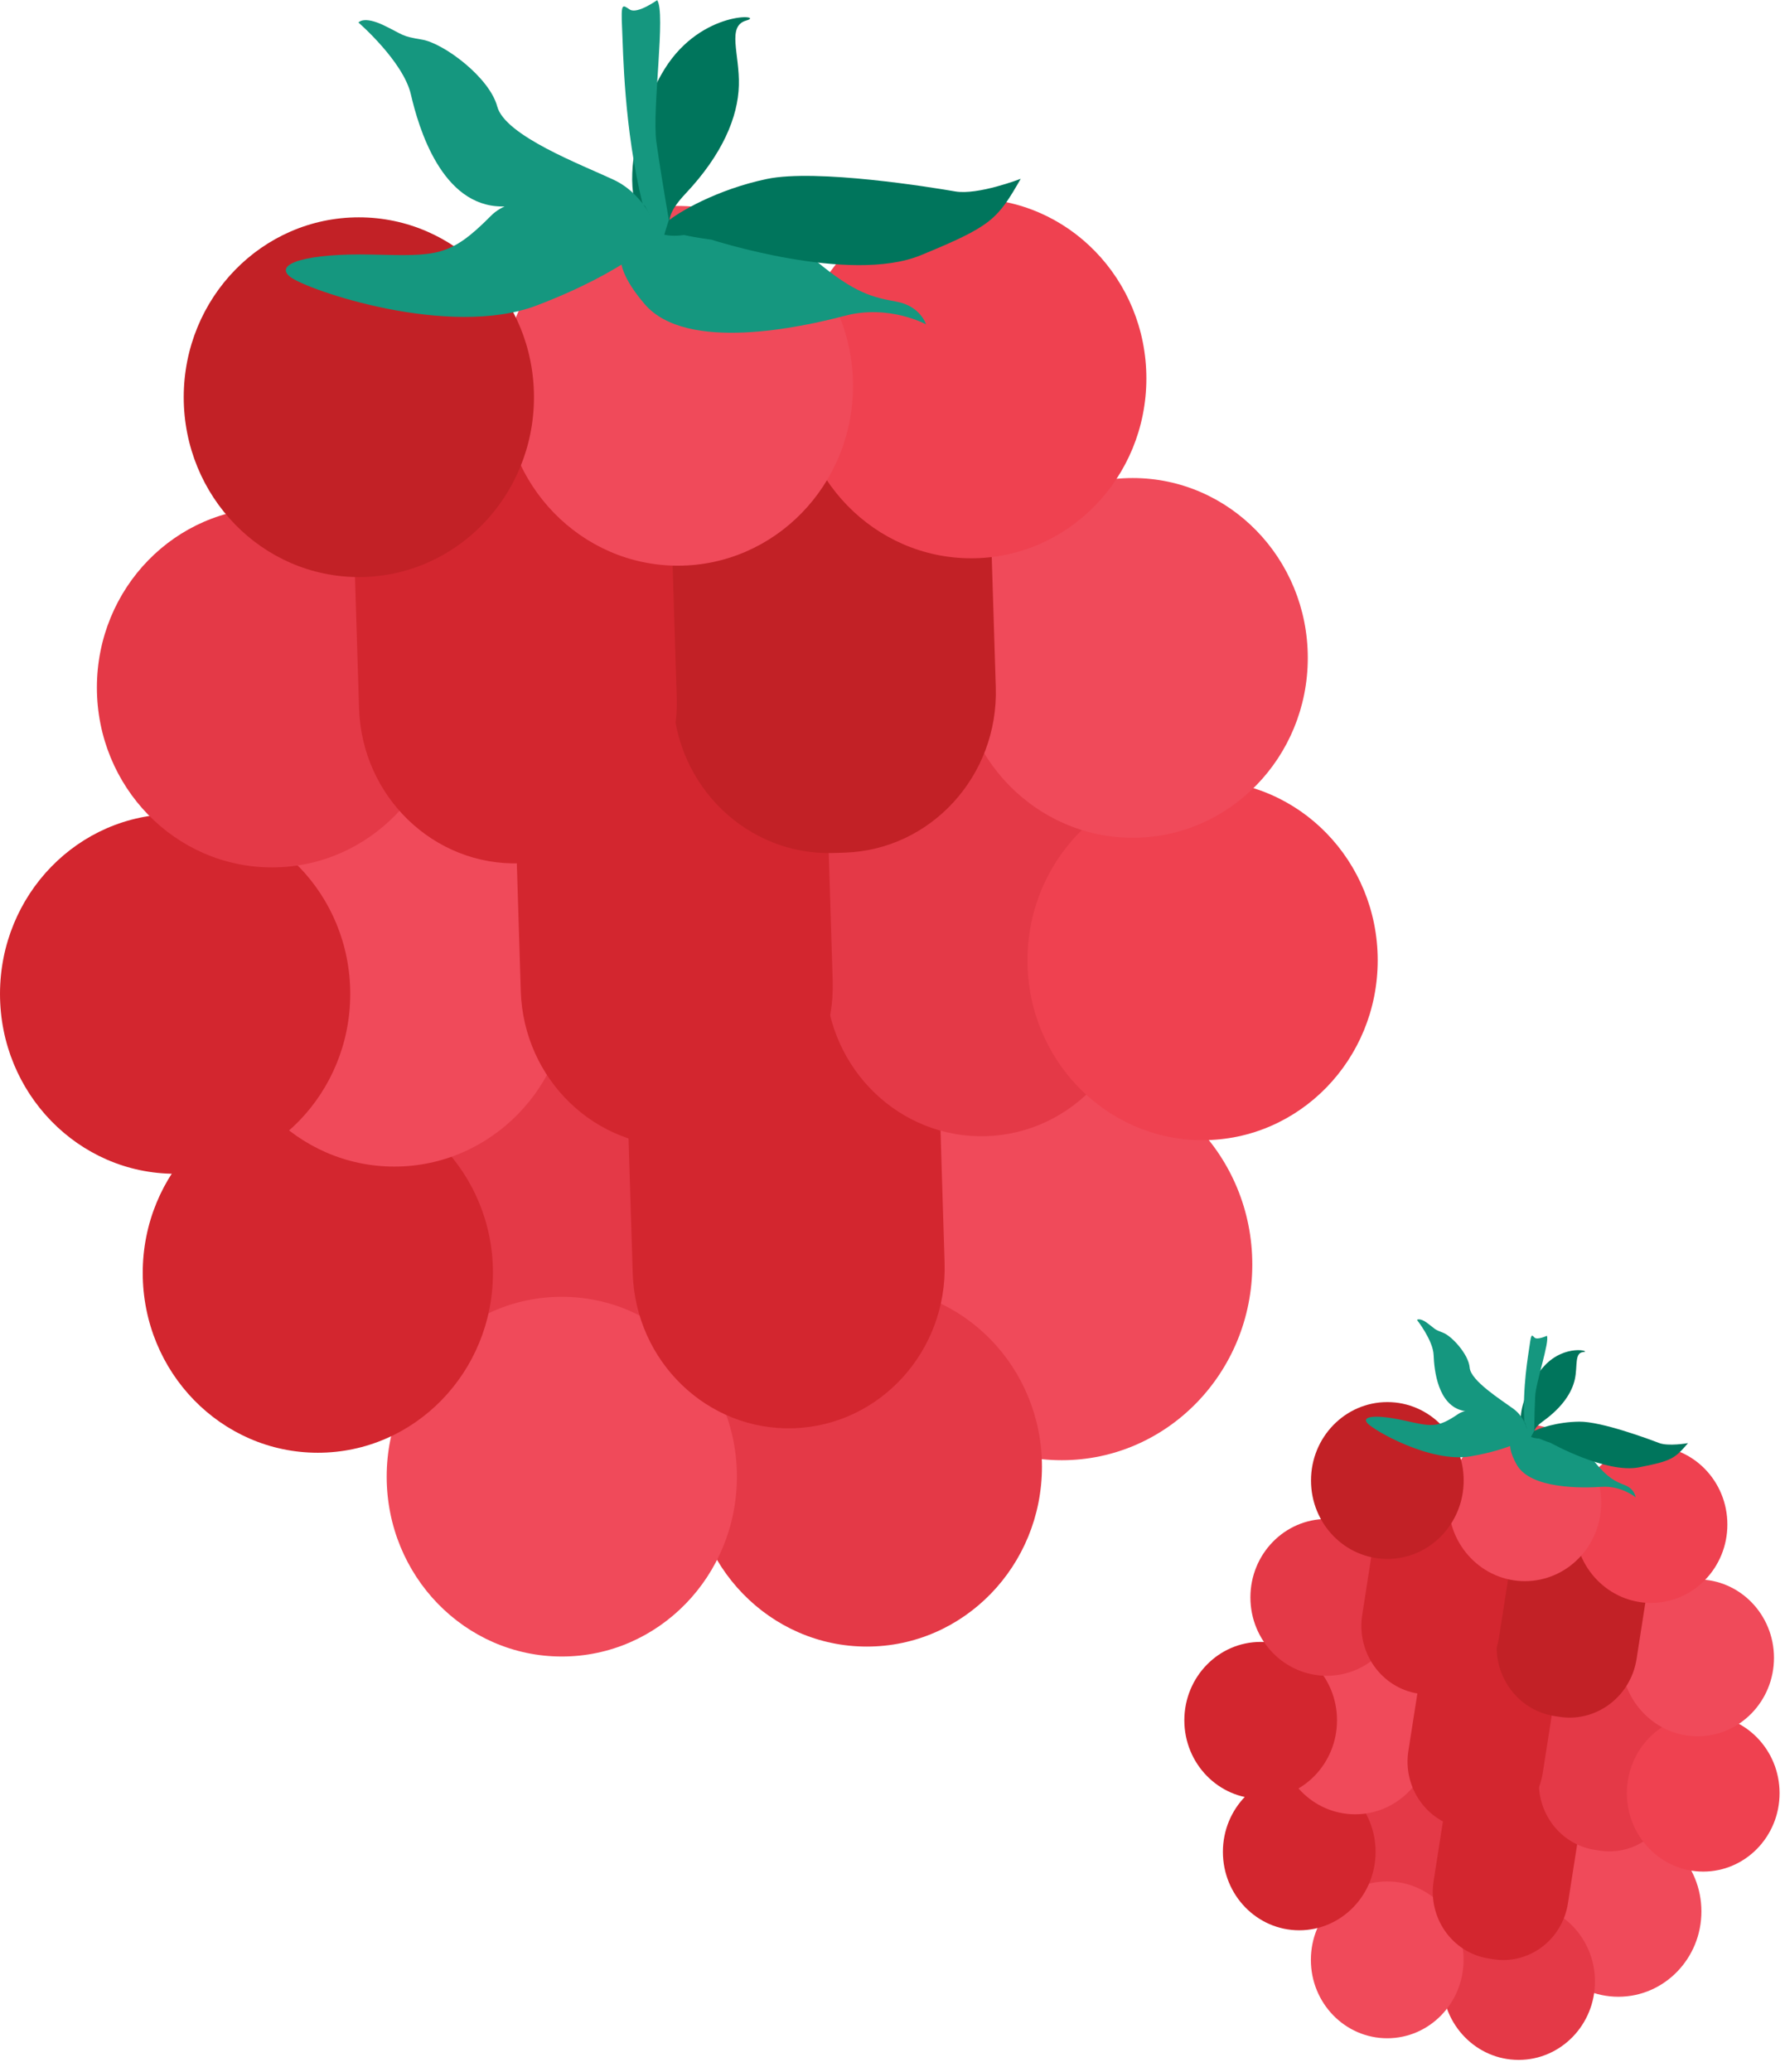
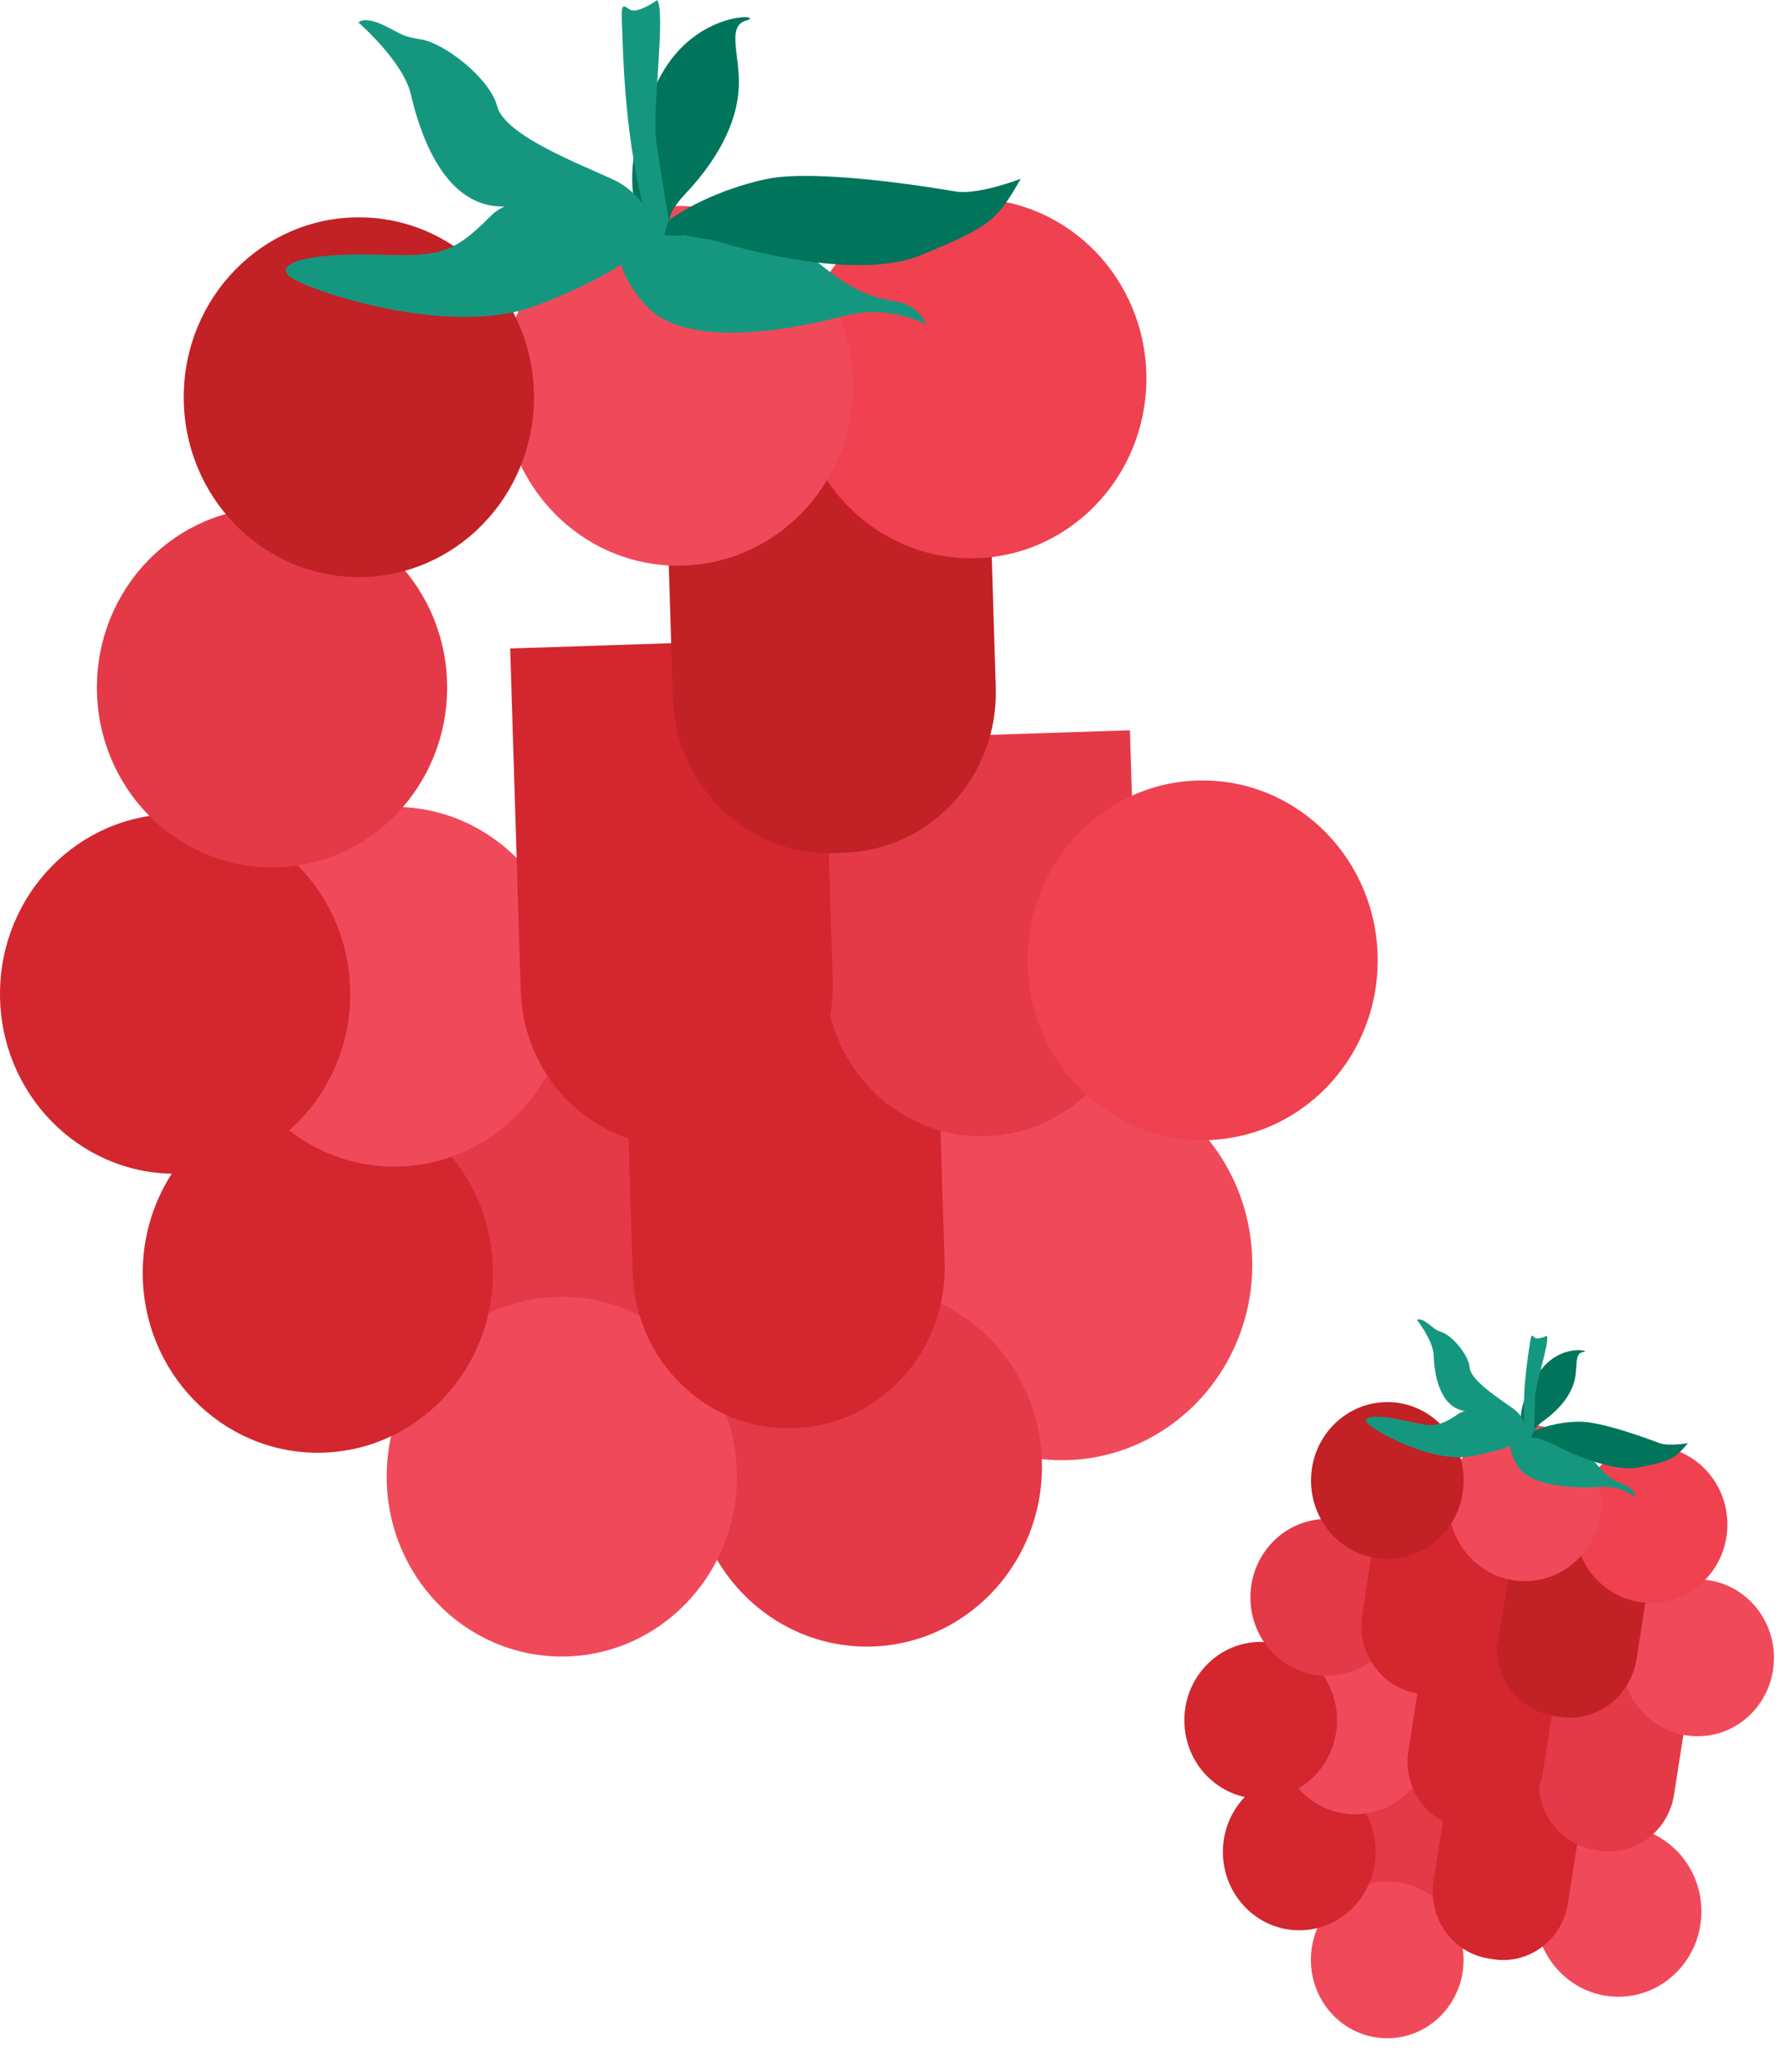
<svg xmlns="http://www.w3.org/2000/svg" width="81" height="94" viewBox="0 0 81 94" fill="none">
  <path d="M48.181 66.24C43.406 66.24 39.535 62.266 39.535 57.363C39.535 52.46 43.406 48.486 48.181 48.486C52.956 48.486 56.827 52.46 56.827 57.363C56.827 62.266 52.956 66.24 48.181 66.24Z" fill="#F04A5A" />
  <path d="M24.875 64.741C20.486 64.741 16.928 61.088 16.928 56.582C16.928 52.076 20.486 48.423 24.875 48.423C29.263 48.423 32.821 52.076 32.821 56.582C32.821 61.088 29.263 64.741 24.875 64.741Z" fill="#E43947" />
  <path d="M39.336 74.694C34.948 74.694 31.39 71.041 31.39 66.535C31.39 62.029 34.948 58.376 39.336 58.376C43.725 58.376 47.282 62.029 47.282 66.535C47.282 71.041 43.725 74.694 39.336 74.694Z" fill="#E43947" />
  <path d="M25.493 75.145C21.104 75.145 17.547 71.492 17.547 66.986C17.547 62.48 21.104 58.827 25.493 58.827C29.881 58.827 33.439 62.48 33.439 66.986C33.439 71.492 29.881 75.145 25.493 75.145Z" fill="#F04A5A" />
  <path d="M14.423 65.901C10.034 65.901 6.477 62.248 6.477 57.742C6.477 53.236 10.034 49.583 14.423 49.583C18.811 49.583 22.369 53.236 22.369 57.742C22.369 62.248 18.811 65.901 14.423 65.901Z" fill="#D3262F" />
  <path d="M36.013 64.79C39.919 64.662 42.989 61.303 42.864 57.292L42.384 41.749L28.23 42.212L28.711 57.755C28.835 61.766 32.106 64.918 36.013 64.79Z" fill="#D3262F" />
  <path d="M44.76 51.54C48.667 51.412 51.736 48.053 51.612 44.042L51.273 33.128L37.119 33.591L37.458 44.505C37.583 48.521 40.854 51.668 44.76 51.54Z" fill="#E43947" />
  <path d="M54.571 51.722C50.183 51.722 46.625 48.069 46.625 43.563C46.625 39.056 50.183 35.404 54.571 35.404C58.96 35.404 62.518 39.056 62.518 43.563C62.518 48.069 58.96 51.722 54.571 51.722Z" fill="#EF4150" />
  <path d="M17.895 52.92C13.507 52.92 9.949 49.267 9.949 44.761C9.949 40.255 13.507 36.602 17.895 36.602C22.284 36.602 25.842 40.255 25.842 44.761C25.842 49.267 22.284 52.92 17.895 52.92Z" fill="#F04A5A" />
  <path d="M7.946 53.246C3.558 53.246 9.05991e-05 49.593 9.05991e-05 45.087C9.05991e-05 40.581 3.558 36.928 7.946 36.928C12.335 36.928 15.893 40.581 15.893 45.087C15.893 49.593 12.335 53.246 7.946 53.246Z" fill="#D3262F" />
  <path d="M30.935 51.994C34.841 51.866 37.911 48.507 37.786 44.496L37.305 28.954L23.151 29.417L23.632 44.959C23.757 48.97 27.024 52.122 30.935 51.994Z" fill="#D3262F" />
-   <path d="M51.399 38.003C47.01 38.003 43.453 34.35 43.453 29.844C43.453 25.338 47.01 21.685 51.399 21.685C55.788 21.685 59.345 25.338 59.345 29.844C59.345 34.35 55.788 38.003 51.399 38.003Z" fill="#F04A5A" />
  <path d="M12.343 39.348C7.955 39.348 4.397 35.695 4.397 31.189C4.397 26.683 7.955 23.03 12.343 23.03C16.732 23.03 20.29 26.683 20.29 31.189C20.29 35.695 16.732 39.348 12.343 39.348Z" fill="#E43947" />
  <path d="M37.837 38.695L38.336 38.678C42.242 38.55 45.312 35.191 45.187 31.18L44.848 20.266L30.196 20.746L30.535 31.66C30.66 35.676 33.931 38.823 37.837 38.695Z" fill="#C22126" />
-   <path d="M23.595 39.163L23.857 39.154C27.764 39.026 30.833 35.667 30.709 31.656L30.369 20.742L15.954 21.214L16.293 32.128C16.417 36.139 19.689 39.291 23.595 39.163Z" fill="#D3262F" />
  <path d="M44.074 25.326C39.685 25.326 36.127 21.673 36.127 17.167C36.127 12.661 39.685 9.008 44.074 9.008C48.462 9.008 52.02 12.661 52.02 17.167C52.02 21.673 48.462 25.326 44.074 25.326Z" fill="#EF4150" />
  <path d="M30.762 25.661C26.373 25.661 22.816 22.008 22.816 17.502C22.816 12.996 26.373 9.343 30.762 9.343C35.15 9.343 38.708 12.996 38.708 17.502C38.708 22.008 35.15 25.661 30.762 25.661Z" fill="#F04A5A" />
  <path d="M16.284 26.177C11.895 26.177 8.337 22.524 8.337 18.018C8.337 13.512 11.895 9.859 16.284 9.859C20.672 9.859 24.23 13.512 24.23 18.018C24.23 22.524 20.672 26.177 16.284 26.177Z" fill="#C22126" />
  <path d="M31.198 10.631C31.198 10.631 32.379 10.076 33.383 10.045C34.388 10.018 35.208 10.322 37.015 11.825C38.822 13.329 39.604 13.483 40.69 13.686C41.772 13.888 42.021 14.713 42.021 14.713C42.021 14.713 40.351 13.8 38.359 14.32C36.367 14.845 31.147 16 29.258 13.8C27.369 11.601 27.875 10.199 31.198 10.631Z" fill="#15977F" />
  <path d="M46.319 8.11C46.319 8.11 44.379 8.864 43.34 8.683C42.301 8.502 37.047 7.647 34.797 8.119C32.543 8.591 30.749 9.635 30.221 10.102C29.693 10.57 32.273 10.869 32.273 10.869C32.273 10.869 38.553 12.906 41.782 11.579C45.01 10.252 45.255 9.961 46.319 8.11Z" fill="#00755C" />
  <path d="M31.201 10.632C31.201 10.632 29.424 10.57 31.107 8.785C32.79 7 33.489 5.302 33.528 3.879C33.571 2.455 32.966 1.181 33.867 0.93C34.769 0.679 31.854 0.41 30.162 3.125C28.471 5.84 27.574 11.341 31.201 10.632Z" fill="#00755C" />
  <path d="M29.819 10.407C29.819 10.407 29.291 8.829 27.844 8.154C26.397 7.475 22.92 6.162 22.564 4.831C22.207 3.499 20.125 1.961 19.155 1.798C18.185 1.635 18.356 1.604 17.425 1.154C16.493 0.705 16.266 1.022 16.266 1.022C16.266 1.022 18.296 2.781 18.644 4.28C18.992 5.778 20.035 9.366 22.791 9.366C25.543 9.366 29.819 10.407 29.819 10.407Z" fill="#15977F" />
  <path d="M30.216 10.102C30.216 10.102 24.146 7.903 22.279 9.789C20.412 11.676 19.806 11.614 16.878 11.548C13.951 11.482 12.379 11.958 13.178 12.566C13.976 13.174 20.39 15.365 24.352 13.858C28.315 12.35 30.328 10.609 30.216 10.102Z" fill="#15977F" />
  <path d="M29.265 9.339L29.166 9.281C28.307 5.781 28.282 2.352 28.23 1.29C28.17 0.086 28.247 0.219 28.582 0.435C28.917 0.651 29.819 0.007 29.819 0.007C30.226 0.554 29.582 4.935 29.784 6.429C29.892 7.236 30.14 8.748 30.351 9.973C30.239 10.322 30.136 10.657 30.059 10.965C29.733 10.181 29.265 9.339 29.265 9.339Z" fill="#15977F" />
  <path d="M73.438 90.579C71.356 90.579 69.668 88.846 69.668 86.709C69.668 84.571 71.356 82.839 73.438 82.839C75.519 82.839 77.207 84.571 77.207 86.709C77.207 88.846 75.519 90.579 73.438 90.579Z" fill="#F04A5A" />
  <path d="M63.528 87.957C61.614 87.957 60.063 86.364 60.063 84.4C60.063 82.435 61.614 80.842 63.528 80.842C65.441 80.842 66.992 82.435 66.992 84.4C66.992 86.364 65.441 87.957 63.528 87.957Z" fill="#E43947" />
-   <path d="M68.912 93.444C66.999 93.444 65.448 91.852 65.448 89.887C65.448 87.922 66.999 86.33 68.912 86.33C70.826 86.33 72.377 87.922 72.377 89.887C72.377 91.852 70.826 93.444 68.912 93.444Z" fill="#E43947" />
  <path d="M62.95 92.462C61.036 92.462 59.485 90.87 59.485 88.905C59.485 86.94 61.036 85.348 62.95 85.348C64.863 85.348 66.414 86.94 66.414 88.905C66.414 90.87 64.863 92.462 62.95 92.462Z" fill="#F04A5A" />
  <path d="M58.957 87.564C57.044 87.564 55.493 85.971 55.493 84.006C55.493 82.042 57.044 80.449 58.957 80.449C60.871 80.449 62.422 82.042 62.422 84.006C62.422 85.971 60.871 87.564 58.957 87.564Z" fill="#D3262F" />
  <path d="M67.522 88.839L67.741 88.874C69.364 89.143 70.892 88.006 71.15 86.34L72.215 79.534L66.119 78.529L65.054 85.335C64.796 87.005 65.9 88.57 67.522 88.839Z" fill="#D3262F" />
  <path d="M72.337 83.91L72.556 83.945C74.179 84.214 75.707 83.077 75.965 81.411L76.716 76.597L70.62 75.592L69.869 80.406C69.611 82.076 70.714 83.641 72.337 83.91Z" fill="#E43947" />
-   <path d="M77.29 84.901C75.376 84.901 73.825 83.309 73.825 81.344C73.825 79.38 75.376 77.787 77.29 77.787C79.203 77.787 80.754 79.38 80.754 81.344C80.754 83.309 79.203 84.901 77.29 84.901Z" fill="#EF4150" />
  <path d="M61.494 82.302C59.581 82.302 58.029 80.709 58.029 78.745C58.029 76.78 59.581 75.188 61.494 75.188C63.407 75.188 64.958 76.78 64.958 78.745C64.958 80.709 63.407 82.302 61.494 82.302Z" fill="#F04A5A" />
  <path d="M57.207 81.596C55.294 81.596 53.743 80.003 53.743 78.039C53.743 76.074 55.294 74.482 57.207 74.482C59.12 74.482 60.671 76.074 60.671 78.039C60.671 80.003 59.12 81.596 57.207 81.596Z" fill="#D3262F" />
  <path d="M66.379 82.932L66.598 82.967C68.221 83.236 69.749 82.099 70.006 80.432L71.071 73.627L64.975 72.622L63.91 79.427C63.648 81.094 64.756 82.663 66.379 82.932Z" fill="#D3262F" />
  <path d="M77.036 78.762C75.122 78.762 73.571 77.169 73.571 75.204C73.571 73.24 75.122 71.647 77.036 71.647C78.949 71.647 80.5 73.24 80.5 75.204C80.5 77.169 78.949 78.762 77.036 78.762Z" fill="#F04A5A" />
  <path d="M60.206 76.019C58.292 76.019 56.741 74.427 56.741 72.462C56.741 70.498 58.292 68.905 60.206 68.905C62.119 68.905 63.67 70.498 63.67 72.462C63.67 74.427 62.119 76.019 60.206 76.019Z" fill="#E43947" />
  <path d="M70.509 77.841L70.737 77.876C72.415 78.154 73.995 76.977 74.265 75.254L74.999 70.546L68.689 69.506L67.955 74.213C67.684 75.941 68.826 77.563 70.509 77.841Z" fill="#C22126" />
  <path d="M64.326 76.822L64.549 76.858C66.202 77.131 67.756 75.976 68.022 74.279L68.765 69.519L62.557 68.496L61.815 73.256C61.549 74.953 62.673 76.549 64.326 76.822Z" fill="#D3262F" />
  <path d="M74.921 72.714C73.007 72.714 71.456 71.121 71.456 69.157C71.456 67.192 73.007 65.6 74.921 65.6C76.834 65.6 78.385 67.192 78.385 69.157C78.385 71.121 76.834 72.714 74.921 72.714Z" fill="#EF4150" />
  <path d="M69.195 71.726C67.282 71.726 65.731 70.134 65.731 68.169C65.731 66.204 67.282 64.612 69.195 64.612C71.109 64.612 72.66 66.204 72.66 68.169C72.66 70.134 71.109 71.726 69.195 71.726Z" fill="#F04A5A" />
  <path d="M62.955 70.718C61.042 70.718 59.491 69.125 59.491 67.16C59.491 65.196 61.042 63.603 62.955 63.603C64.868 63.603 66.419 65.196 66.419 67.16C66.419 69.125 64.868 70.718 62.955 70.718Z" fill="#C22126" />
  <path d="M69.923 65.262C69.923 65.262 70.472 65.125 70.906 65.196C71.34 65.271 71.666 65.469 72.318 66.267C72.971 67.065 73.293 67.197 73.739 67.373C74.186 67.55 74.224 67.924 74.224 67.924C74.224 67.924 73.585 67.391 72.688 67.448C71.79 67.506 69.468 67.554 68.832 66.452C68.206 65.35 68.536 64.795 69.923 65.262Z" fill="#15977F" />
  <path d="M76.599 65.465C76.599 65.465 75.706 65.624 75.277 65.456C74.847 65.289 72.666 64.478 71.666 64.491C70.666 64.5 69.812 64.795 69.546 64.949C69.279 65.104 70.361 65.452 70.361 65.452C70.361 65.452 72.885 66.858 74.375 66.563C75.865 66.272 75.994 66.166 76.599 65.465Z" fill="#00755C" />
  <path d="M69.921 65.262C69.921 65.262 69.166 65.086 70.029 64.464C70.891 63.843 71.329 63.177 71.463 62.569C71.596 61.965 71.437 61.365 71.845 61.334C72.252 61.304 71.025 60.942 70.08 61.96C69.14 62.979 68.311 65.258 69.921 65.262Z" fill="#00755C" />
  <path d="M69.348 65.046C69.348 65.046 69.25 64.328 68.683 63.913C68.116 63.499 66.738 62.639 66.691 62.04C66.644 61.441 65.88 60.603 65.476 60.453C65.073 60.303 65.15 60.303 64.785 60.03C64.424 59.757 64.3 59.876 64.3 59.876C64.3 59.876 65.03 60.801 65.055 61.471C65.081 62.141 65.24 63.768 66.421 64.002C67.606 64.24 69.348 65.046 69.348 65.046Z" fill="#15977F" />
  <path d="M69.547 64.95C69.547 64.95 67.125 63.495 66.172 64.143C65.219 64.791 64.966 64.716 63.717 64.438C62.468 64.161 61.759 64.231 62.051 64.562C62.343 64.892 64.915 66.373 66.73 66.065C68.551 65.752 69.555 65.179 69.547 64.95Z" fill="#15977F" />
  <path d="M69.208 64.546L69.169 64.511C69.083 62.937 69.349 61.469 69.414 61.011C69.487 60.491 69.508 60.552 69.633 60.676C69.757 60.799 70.195 60.596 70.195 60.596C70.328 60.865 69.697 62.686 69.663 63.343C69.645 63.695 69.628 64.365 69.62 64.907C69.542 65.048 69.474 65.181 69.414 65.304C69.341 64.947 69.208 64.546 69.208 64.546Z" fill="#15977F" />
</svg>